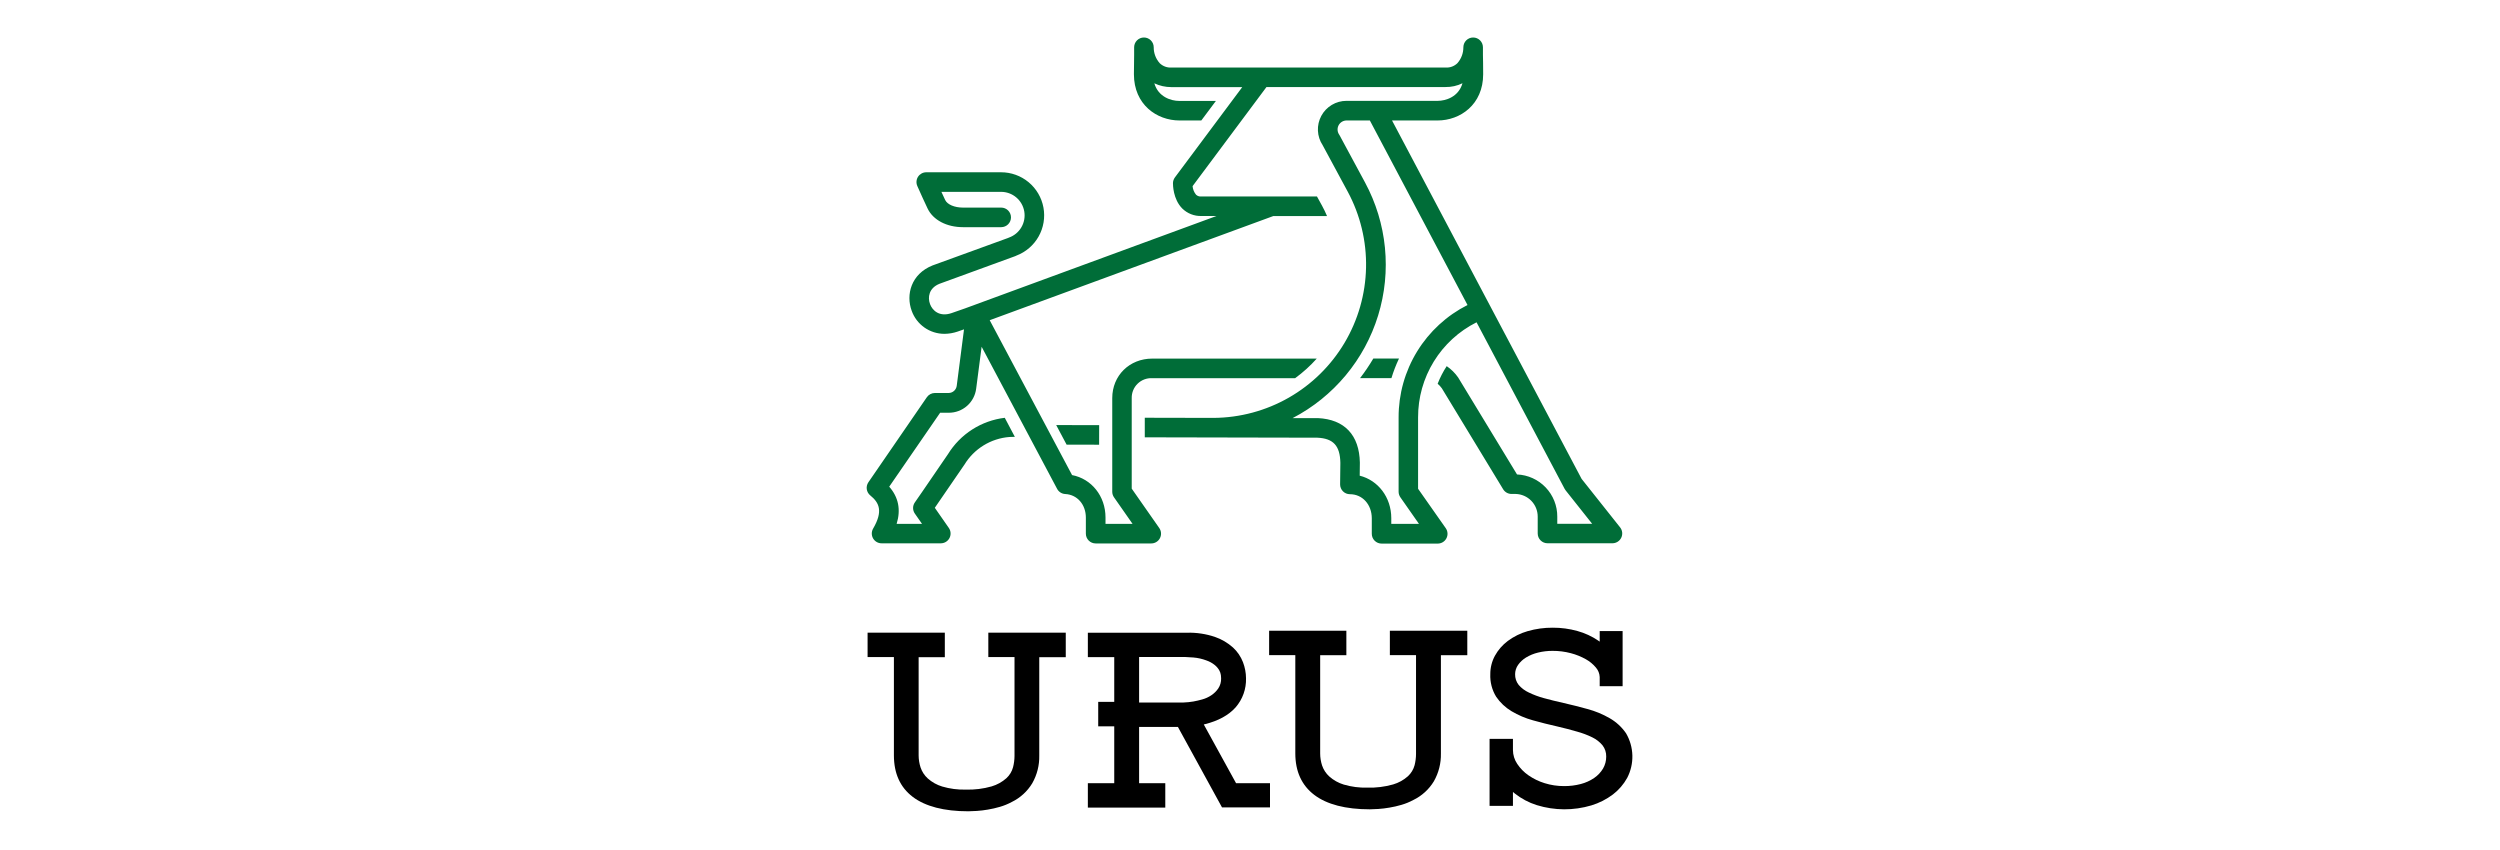
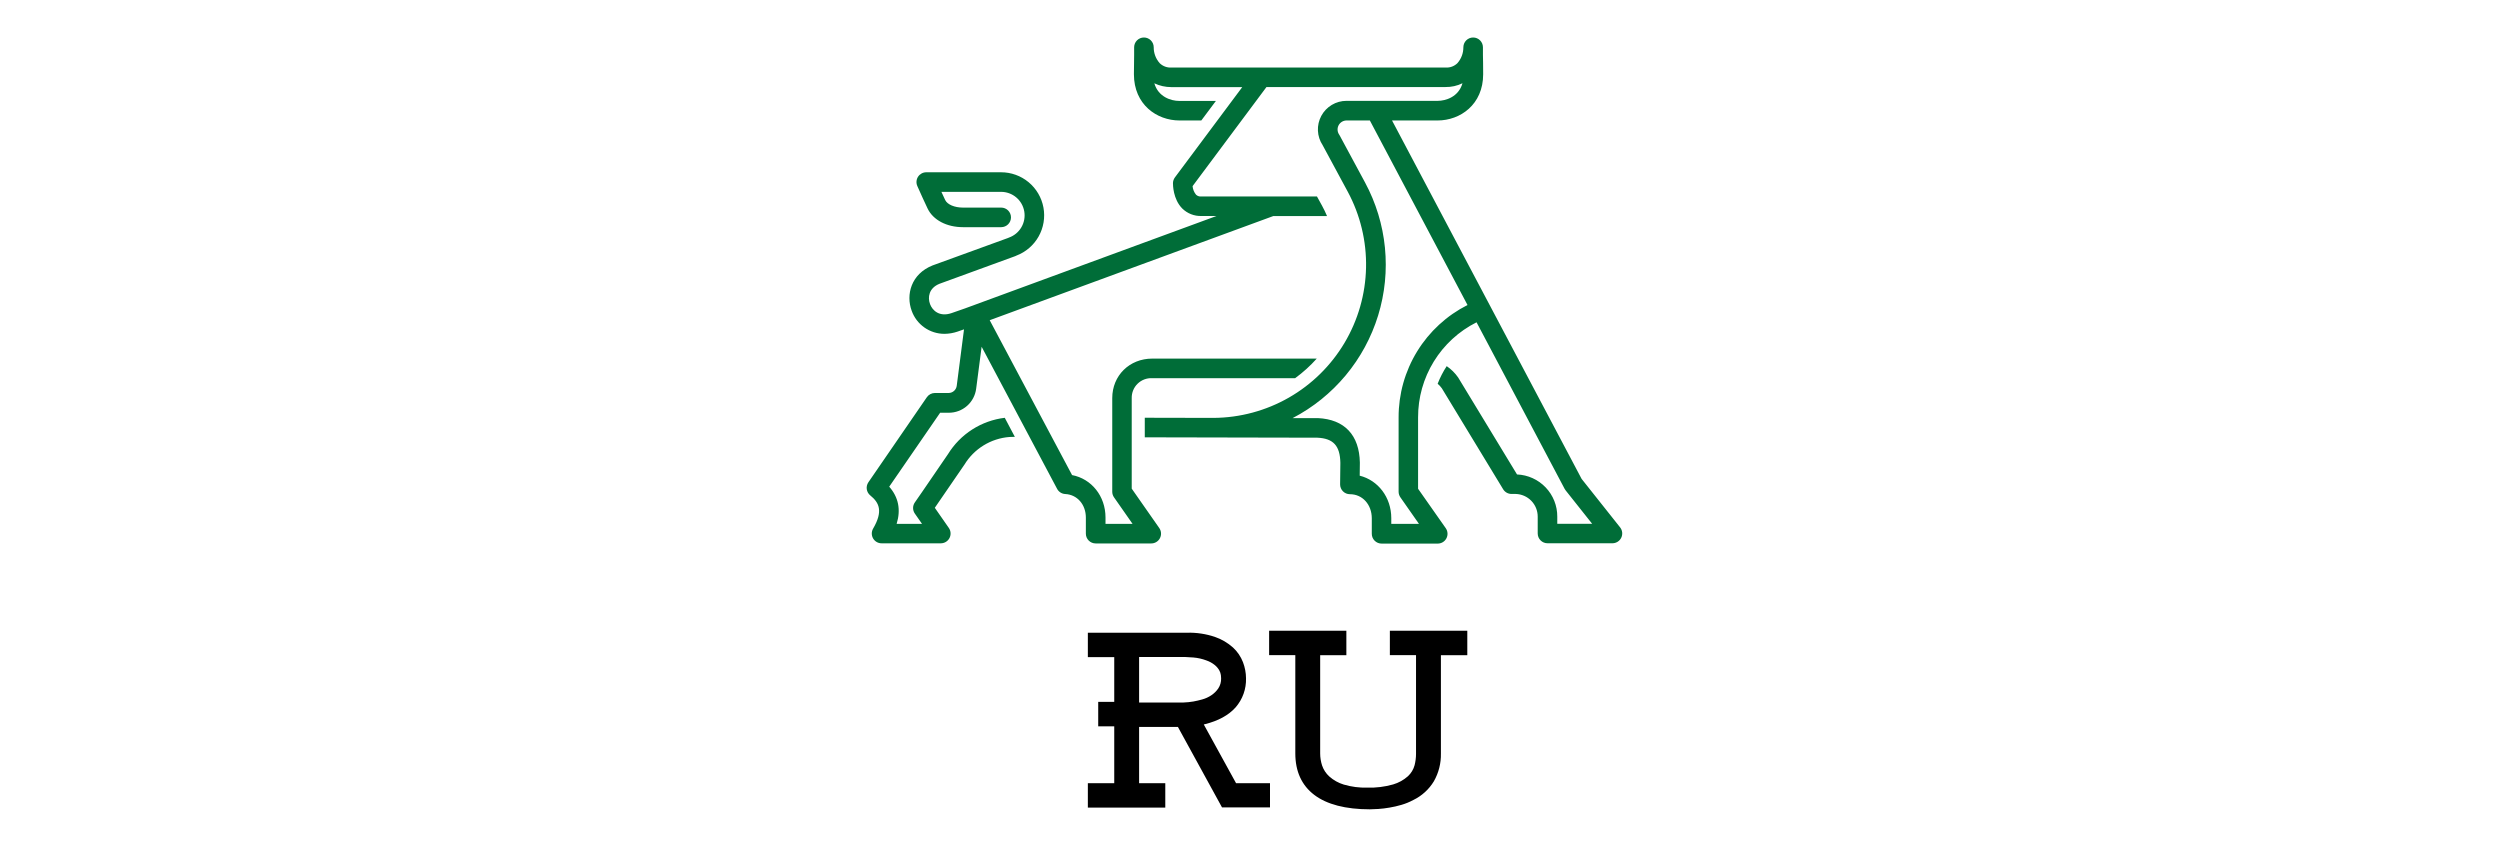
<svg xmlns="http://www.w3.org/2000/svg" width="600" height="204" viewBox="0 0 600 204" fill="none">
-   <rect width="600" height="204" fill="white" />
-   <path d="M219.059 191.249C222.078 193.544 226.588 194.709 232.391 194.709C232.959 194.709 233.653 194.679 234.45 194.624C235.332 194.562 236.211 194.455 237.083 194.304C238.055 194.143 239.017 193.923 239.963 193.646C240.956 193.359 241.915 192.966 242.825 192.475C244.866 191.483 246.575 189.92 247.746 187.976C248.893 185.954 249.473 183.659 249.424 181.335V157.726H255.783V151.845H237.197V157.702H243.483V181.431C243.477 182.342 243.359 183.248 243.133 184.13C242.864 185.144 242.311 186.059 241.539 186.769C240.515 187.678 239.302 188.35 237.988 188.737C235.975 189.31 233.885 189.569 231.793 189.504C229.878 189.558 227.967 189.309 226.13 188.767C224.844 188.38 223.66 187.716 222.658 186.823C221.865 186.102 221.27 185.189 220.931 184.173C220.633 183.25 220.478 182.286 220.472 181.316V157.726H226.758V151.845H208.221V157.702H214.537V181.28C214.537 185.616 216.04 188.961 219.059 191.249Z" fill="black" />
  <path d="M282.694 174.457L293.285 193.779H304.8V187.964H296.654L288.907 173.872L289.203 173.799C292.397 173.002 294.861 171.65 296.539 169.778C298.231 167.839 299.126 165.333 299.045 162.762C299.034 161.45 298.786 160.151 298.315 158.927C297.799 157.589 296.983 156.387 295.93 155.413C294.662 154.277 293.18 153.406 291.57 152.853C289.432 152.134 287.184 151.794 284.928 151.851H261.084V157.708H267.418V168.455H263.572V174.312H267.418V187.964H261.084V193.821H279.669V187.964H273.384V174.457H282.694ZM273.384 157.677H284.367C284.717 157.677 285.405 157.72 286.414 157.798C287.484 157.889 288.536 158.126 289.541 158.505C290.275 158.755 290.957 159.133 291.558 159.622C291.987 159.971 292.347 160.397 292.621 160.878C292.827 161.234 292.961 161.628 293.013 162.037C293.049 162.399 293.068 162.641 293.068 162.792C293.1 163.662 292.857 164.519 292.373 165.243C291.927 165.888 291.362 166.442 290.707 166.873C290.04 167.318 289.306 167.652 288.533 167.864C287.833 168.064 287.124 168.23 286.408 168.359C285.635 168.492 284.854 168.573 284.071 168.6H273.384V157.677Z" fill="black" />
-   <path d="M263.787 106.73L263.799 102.039L253.486 102.015L255.986 106.718L263.787 106.73Z" fill="#006D38" />
  <path d="M315.428 190.776C318.447 193.07 322.958 194.236 328.76 194.236C329.328 194.236 330.016 194.206 330.819 194.151C331.7 194.089 332.576 193.982 333.446 193.831C334.418 193.67 335.38 193.451 336.326 193.173C337.321 192.886 338.282 192.493 339.194 192.002C341.241 191.012 342.957 189.449 344.133 187.503C345.282 185.481 345.864 183.187 345.818 180.861V157.253H352.152V151.372H333.567V157.229H339.846V180.958C339.842 181.868 339.726 182.775 339.502 183.657C339.228 184.67 338.673 185.585 337.902 186.296C336.879 187.208 335.667 187.88 334.351 188.264C332.34 188.837 330.253 189.096 328.162 189.031C326.246 189.085 324.332 188.836 322.493 188.294C321.21 187.906 320.027 187.242 319.027 186.35C318.232 185.629 317.636 184.716 317.294 183.699C316.998 182.776 316.845 181.813 316.841 180.843V157.253H323.127V151.372H304.59V157.229H310.875V180.807C310.875 185.142 312.409 188.488 315.428 190.776Z" fill="black" />
-   <path d="M368.838 193.234C373.101 194.549 377.659 194.57 381.934 193.294C383.8 192.728 385.552 191.837 387.109 190.661C388.509 189.589 389.673 188.238 390.526 186.694C391.388 185.033 391.816 183.181 391.768 181.31C391.72 179.439 391.2 177.61 390.255 175.995C389.235 174.508 387.894 173.269 386.33 172.372C384.653 171.405 382.856 170.662 380.986 170.162C379.024 169.619 377.086 169.136 375.238 168.713C373.493 168.321 371.911 167.934 370.522 167.548C369.275 167.212 368.062 166.759 366.899 166.195C365.973 165.772 365.15 165.154 364.484 164.384C363.904 163.649 363.601 162.735 363.627 161.799C363.633 161.004 363.881 160.228 364.339 159.577C364.848 158.859 365.5 158.252 366.253 157.796C367.14 157.263 368.103 156.868 369.109 156.625C370.251 156.342 371.423 156.203 372.599 156.208C374.091 156.197 375.577 156.386 377.019 156.77C378.272 157.097 379.477 157.584 380.606 158.219C381.527 158.73 382.346 159.408 383.021 160.218C383.57 160.848 383.889 161.646 383.927 162.482V164.686H389.427V151.456H383.927V153.992L383.558 153.733C382.038 152.704 380.359 151.931 378.589 151.444C376.665 150.906 374.676 150.638 372.678 150.647C370.636 150.631 368.602 150.909 366.64 151.474C364.929 151.966 363.319 152.759 361.888 153.817C360.611 154.767 359.553 155.98 358.784 157.374C358.047 158.727 357.665 160.246 357.673 161.787C357.588 163.699 358.078 165.592 359.08 167.222C360.043 168.635 361.305 169.82 362.775 170.694C364.381 171.648 366.107 172.383 367.908 172.879C369.804 173.411 371.736 173.9 373.632 174.322C375.528 174.745 377.025 175.174 378.462 175.578C379.749 175.924 380.999 176.396 382.194 176.985C383.124 177.44 383.947 178.086 384.609 178.881C385.205 179.652 385.517 180.606 385.491 181.58C385.498 182.589 385.235 183.581 384.73 184.454C384.195 185.35 383.472 186.118 382.61 186.706C381.632 187.373 380.545 187.866 379.398 188.162C378.09 188.505 376.741 188.673 375.389 188.663C373.796 188.67 372.212 188.432 370.691 187.956C369.309 187.53 368.002 186.892 366.815 186.066C365.756 185.332 364.847 184.404 364.134 183.331C363.47 182.351 363.113 181.195 363.107 180.01V177.335H357.498V193.415H363.107V190.076L363.488 190.39C365.08 191.66 366.894 192.624 368.838 193.234Z" fill="black" />
  <path d="M388.861 126.615L379.586 114.932L334.089 28.913H345.018C350.452 28.913 355.959 25.104 355.959 17.816C355.959 15.745 355.929 14.295 355.905 13.16C355.905 12.448 355.905 11.868 355.905 11.349C355.905 10.726 355.657 10.128 355.217 9.688C354.776 9.247 354.179 9 353.556 9C352.933 9 352.336 9.247 351.895 9.688C351.455 10.128 351.207 10.726 351.207 11.349C351.216 12.762 350.7 14.129 349.758 15.183C349.392 15.534 348.958 15.807 348.482 15.985C348.006 16.162 347.5 16.241 346.993 16.215C342.223 16.215 336.311 16.215 336.317 16.215C335.81 16.215 285.845 16.215 281.135 16.215C280.625 16.243 280.114 16.165 279.634 15.988C279.154 15.81 278.716 15.536 278.346 15.183C277.4 14.131 276.881 12.764 276.891 11.349C276.891 10.726 276.643 10.128 276.203 9.688C275.762 9.247 275.165 9 274.542 9C273.919 9 273.322 9.247 272.881 9.688C272.441 10.128 272.193 10.726 272.193 11.349C272.193 11.892 272.193 12.472 272.193 13.16C272.193 14.295 272.139 15.745 272.139 17.816C272.139 25.104 277.645 28.913 283.08 28.913H288.315L291.817 24.222H283.007C281.063 24.222 277.984 23.268 277.042 19.995C278.312 20.595 279.7 20.907 281.105 20.907H298.139L281.975 42.584C281.686 42.979 281.524 43.453 281.51 43.942C281.51 44.329 281.51 47.77 283.732 50.029C284.337 50.627 285.057 51.096 285.849 51.407C286.641 51.719 287.488 51.866 288.339 51.84H291.962L231.581 74.024L228.327 75.159C225.483 76.107 223.792 74.555 223.206 72.979C222.621 71.403 222.886 69.151 225.483 68.107L243.681 61.465C243.765 61.433 243.845 61.394 243.923 61.35C246.187 60.493 248.078 58.868 249.266 56.759C250.455 54.651 250.866 52.192 250.428 49.811C249.989 47.431 248.729 45.279 246.868 43.732C245.006 42.185 242.66 41.341 240.24 41.346H222.301C221.91 41.346 221.525 41.444 221.181 41.631C220.838 41.818 220.546 42.088 220.333 42.416C220.12 42.744 219.993 43.12 219.962 43.51C219.931 43.9 219.998 44.291 220.157 44.649C220.193 44.733 220.761 46.013 221.407 47.432C221.812 48.326 222.252 49.28 222.615 50.029C223.937 52.8 227.197 54.521 231.122 54.521H240.288C240.911 54.521 241.508 54.273 241.949 53.833C242.389 53.392 242.637 52.795 242.637 52.172C242.637 51.549 242.389 50.952 241.949 50.511C241.508 50.071 240.911 49.823 240.288 49.823H231.122C229.087 49.823 227.373 49.093 226.847 48.012C226.582 47.444 226.243 46.75 225.936 46.044H240.246C241.582 46.041 242.876 46.513 243.897 47.375C244.919 48.236 245.602 49.432 245.826 50.749C246.05 52.067 245.799 53.421 245.119 54.571C244.439 55.721 243.374 56.594 242.111 57.033C242.046 57.055 241.984 57.083 241.924 57.117L223.81 63.705C218.654 65.764 217.386 70.733 218.799 74.573C219.374 76.195 220.438 77.599 221.843 78.593C223.249 79.586 224.927 80.121 226.648 80.122C227.731 80.115 228.806 79.932 229.83 79.579L231.364 79.041C230.826 83.268 229.993 89.795 229.613 92.603C229.551 93.071 229.323 93.502 228.971 93.816C228.618 94.131 228.165 94.309 227.693 94.318H224.372C223.992 94.318 223.619 94.411 223.284 94.588C222.948 94.764 222.661 95.02 222.446 95.332L208.413 115.747C208.079 116.233 207.94 116.827 208.024 117.411C208.108 117.995 208.408 118.526 208.866 118.899C211.034 120.662 211.982 122.691 209.548 126.863C209.34 127.22 209.229 127.626 209.228 128.04C209.227 128.454 209.335 128.86 209.542 129.219C209.748 129.577 210.046 129.875 210.404 130.081C210.763 130.288 211.169 130.396 211.583 130.395H225.791C226.22 130.395 226.642 130.278 227.009 130.055C227.377 129.832 227.676 129.513 227.875 129.132C228.074 128.751 228.164 128.323 228.136 127.894C228.108 127.465 227.963 127.052 227.717 126.7L224.354 121.869L231.34 111.689C231.383 111.635 231.424 111.579 231.46 111.52C232.603 109.637 234.176 108.053 236.051 106.898C237.926 105.744 240.049 105.051 242.244 104.878C242.419 104.878 243.011 104.848 243.561 104.842L241.145 100.271C238.363 100.608 235.692 101.568 233.331 103.079C230.97 104.591 228.981 106.616 227.511 109.002L221.31 118.059L219.565 120.577C219.288 120.97 219.139 121.44 219.139 121.921C219.139 122.402 219.288 122.871 219.565 123.264L221.286 125.728H215.194C216.238 122.328 215.641 119.346 213.413 116.804L225.634 99.058H227.711C229.322 99.063 230.88 98.478 232.091 97.413C233.301 96.349 234.08 94.879 234.28 93.279C234.57 91.166 235.113 86.963 235.59 83.22L253.705 117.323C253.895 117.682 254.175 117.986 254.518 118.204C254.861 118.422 255.255 118.547 255.661 118.567C258.529 118.706 260.606 121.085 260.606 124.224V128.077C260.606 128.7 260.854 129.297 261.294 129.737C261.735 130.178 262.332 130.425 262.955 130.425H276.299C276.729 130.426 277.15 130.308 277.518 130.085C277.885 129.863 278.185 129.543 278.383 129.162C278.582 128.781 278.672 128.353 278.644 127.924C278.617 127.495 278.471 127.082 278.225 126.73L271.613 117.274V105.718V95.55C271.599 94.907 271.716 94.268 271.959 93.673C272.202 93.078 272.564 92.539 273.024 92.09C273.484 91.641 274.031 91.291 274.632 91.062C275.233 90.834 275.874 90.731 276.516 90.761H310.837C312.724 89.38 314.463 87.806 316.023 86.064H276.541C271.064 86.064 266.94 90.139 266.94 95.543V105.718V118.017C266.939 118.497 267.087 118.965 267.363 119.358L271.813 125.728H265.322V124.2C265.322 119.062 261.959 114.908 257.297 114.02L237.529 76.85L305.596 51.852H318.487C318.125 51.001 317.732 50.161 317.279 49.346L316.072 47.154H288.297C288.07 47.177 287.841 47.15 287.625 47.076C287.409 47.002 287.212 46.883 287.047 46.726C286.573 46.139 286.285 45.424 286.22 44.673L303.953 20.889H336.233C336.233 20.889 342.126 20.889 346.878 20.889H346.92C348.332 20.912 349.729 20.6 350.996 19.977C350.054 23.268 346.974 24.204 345.03 24.204H323.148C321.91 24.204 320.695 24.539 319.632 25.174C318.569 25.809 317.698 26.721 317.111 27.811C316.525 28.902 316.245 30.131 316.301 31.368C316.357 32.605 316.747 33.804 317.43 34.837L323.468 46.025C326.476 51.621 327.986 57.9 327.85 64.252C327.714 70.604 325.937 76.812 322.693 82.274C319.448 87.737 314.846 92.266 309.333 95.424C303.82 98.582 297.584 100.26 291.231 100.295L274.747 100.259V104.957L316.174 105.047C320.015 105.223 321.609 106.986 321.687 111.085L321.627 116.236C321.624 116.546 321.682 116.854 321.799 117.142C321.915 117.43 322.088 117.692 322.306 117.912C322.525 118.133 322.785 118.308 323.071 118.428C323.358 118.547 323.665 118.609 323.976 118.609C326.995 118.609 329.229 121.097 329.229 124.399V128.113C329.229 128.736 329.476 129.333 329.917 129.774C330.357 130.214 330.954 130.462 331.577 130.462H345.06C345.49 130.461 345.91 130.342 346.277 130.119C346.644 129.896 346.942 129.577 347.14 129.196C347.338 128.815 347.428 128.387 347.4 127.959C347.372 127.53 347.227 127.118 346.981 126.766L340.339 117.305V100.175C340.325 95.442 341.631 90.799 344.109 86.767C346.588 82.736 350.142 79.475 354.371 77.351L375.504 117.311C375.571 117.439 375.65 117.56 375.74 117.673L382.122 125.716H373.747V124.013C373.765 121.4 372.768 118.882 370.966 116.99C369.164 115.097 366.697 113.978 364.086 113.869L350.018 90.701C349.994 90.657 349.968 90.615 349.939 90.574C349.201 89.516 348.276 88.602 347.21 87.875C346.339 89.204 345.611 90.621 345.036 92.102C345.416 92.423 345.755 92.79 346.045 93.195L360.753 117.419C360.963 117.764 361.257 118.048 361.608 118.246C361.959 118.444 362.355 118.548 362.758 118.549H363.76C365.176 118.586 366.522 119.175 367.51 120.191C368.498 121.206 369.05 122.566 369.05 123.983V128.034C369.05 128.657 369.297 129.255 369.738 129.695C370.178 130.136 370.776 130.383 371.398 130.383H387.019C387.457 130.376 387.885 130.246 388.254 130.009C388.622 129.771 388.918 129.436 389.106 129.04C389.294 128.644 389.368 128.203 389.319 127.767C389.271 127.331 389.101 126.918 388.83 126.573L388.861 126.615ZM335.665 100.187V118.011C335.667 118.493 335.816 118.963 336.094 119.358L340.55 125.728H333.908V124.363C333.908 119.346 330.726 115.258 326.33 114.165L326.367 111.031C326.246 104.432 322.695 100.634 316.271 100.344H310.233C315.115 97.802 319.444 94.315 322.967 90.085C326.489 85.856 329.136 80.968 330.753 75.707C332.37 70.445 332.925 64.914 332.385 59.436C331.846 53.959 330.223 48.642 327.61 43.797L321.506 32.482C321.47 32.416 321.427 32.349 321.385 32.283C321.167 31.959 321.041 31.582 321.02 31.192C320.998 30.802 321.083 30.413 321.266 30.067C321.448 29.722 321.72 29.432 322.054 29.229C322.387 29.026 322.77 28.917 323.16 28.913H328.764L352.203 73.203C347.217 75.723 343.03 79.58 340.109 84.343C337.189 89.106 335.65 94.588 335.665 100.175V100.187Z" fill="#006D38" />
-   <path d="M326.416 90.749H333.945C334.432 89.141 335.037 87.57 335.757 86.052H329.592C328.633 87.683 327.572 89.252 326.416 90.749Z" fill="#006D38" />
</svg>